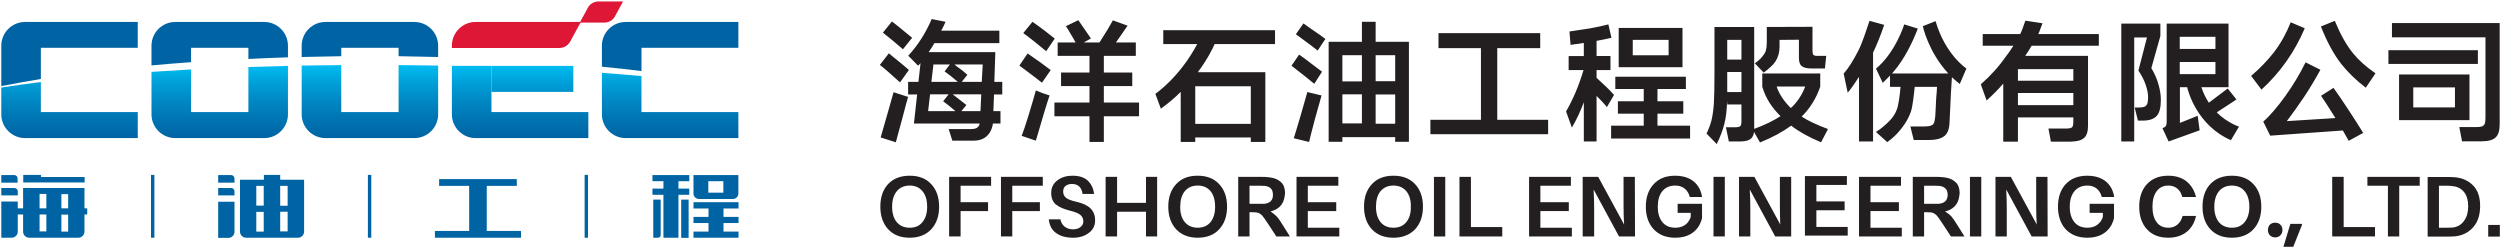
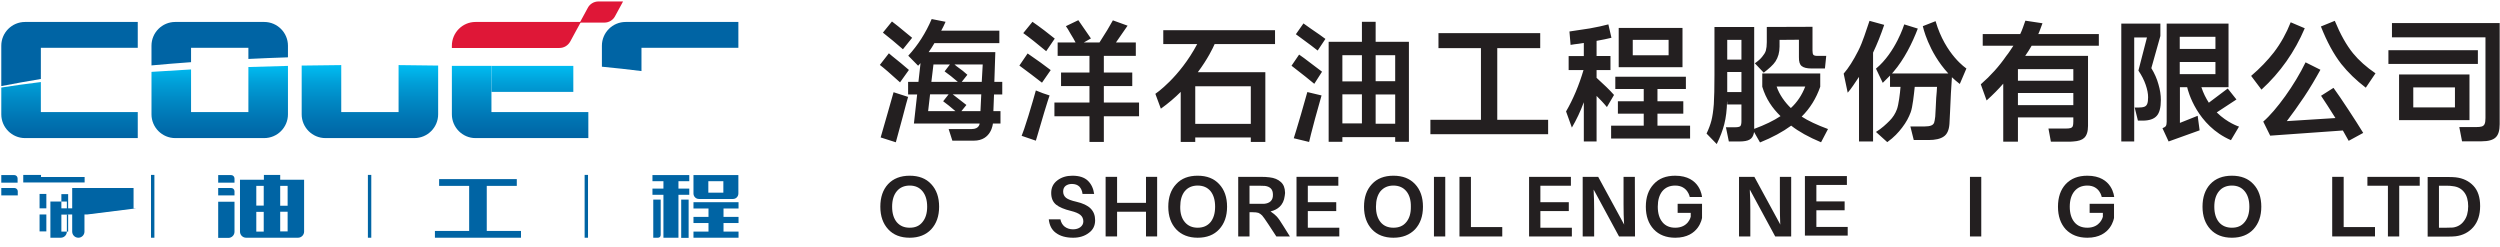
<svg xmlns="http://www.w3.org/2000/svg" version="1.2" viewBox="0 0 1548 153" width="1548" height="153">
  <defs>
    <linearGradient id="P" gradientUnits="userSpaceOnUse" />
    <linearGradient id="g1" x2="1" href="#P" gradientTransform="matrix(0,-44.765,84.623,0,322.014,85.21)">
      <stop stop-color="#0064a4" />
      <stop offset=".25" stop-color="#0074b2" />
      <stop offset=".5" stop-color="#0087c3" />
      <stop offset=".75" stop-color="#009ed7" />
      <stop offset="1" stop-color="#00bdf2" />
    </linearGradient>
    <linearGradient id="g2" x2="1" href="#P" gradientTransform="matrix(0,-44.763,140.962,0,329.62,85.21)">
      <stop stop-color="#0064a4" />
      <stop offset=".25" stop-color="#0074b2" />
      <stop offset=".5" stop-color="#0087c3" />
      <stop offset=".75" stop-color="#009ed7" />
      <stop offset="1" stop-color="#00bdf2" />
    </linearGradient>
    <linearGradient id="g3" x2="1" href="#P" gradientTransform="matrix(0,-44.765,109.01,0,43.077,85.21)">
      <stop stop-color="#0064a4" />
      <stop offset=".25" stop-color="#0074b2" />
      <stop offset=".5" stop-color="#0087c3" />
      <stop offset=".75" stop-color="#009ed7" />
      <stop offset="1" stop-color="#00bdf2" />
    </linearGradient>
    <linearGradient id="g4" x2="1" href="#P" gradientTransform="matrix(0,-44.765,93.63,0,414.984,85.21)">
      <stop stop-color="#0064a4" />
      <stop offset=".25" stop-color="#0074b2" />
      <stop offset=".5" stop-color="#0087c3" />
      <stop offset=".75" stop-color="#009ed7" />
      <stop offset="1" stop-color="#00bdf2" />
    </linearGradient>
    <linearGradient id="g5" x2="1" href="#P" gradientTransform="matrix(0,-44.765,84.623,0,136.06,85.21)">
      <stop stop-color="#0064a4" />
      <stop offset=".25" stop-color="#0074b2" />
      <stop offset=".5" stop-color="#0087c3" />
      <stop offset=".75" stop-color="#009ed7" />
      <stop offset="1" stop-color="#00bdf2" />
    </linearGradient>
    <linearGradient id="g6" x2="1" href="#P" gradientTransform="matrix(0,-44.765,83.687,0,229.037,85.21)">
      <stop stop-color="#0064a4" />
      <stop offset=".25" stop-color="#0074b2" />
      <stop offset=".5" stop-color="#0087c3" />
      <stop offset=".75" stop-color="#009ed7" />
      <stop offset="1" stop-color="#00bdf2" />
    </linearGradient>
  </defs>
  <style>.a{fill:#df1737}.b{fill:#0064a4}.c{fill:url(#g1)}.d{fill:url(#g2)}.e{fill:url(#g3)}.f{fill:url(#g4)}.g{fill:url(#g5)}.h{fill:url(#g6)}.i{fill:#231f20}</style>
  <path class="a" d="m370.6 0.9c-3.1 0-5.5 1.8-6.6 3.9-1 1.8-5 9.2-5 9.2h15.2c3.1 0 5.5-1.8 6.6-3.9l5-9.2z" />
  <path class="a" d="m294.4 13.6c-8 0-14.6 6.6-14.6 14.7v1.4c0 0 64.9 0 66.6 0 2.8 0 5.3-1.5 6.7-4 2-3.8 6.6-12.1 6.6-12.1z" />
  <path fill-rule="evenodd" class="b" d="m118.3 38.5v-8.9h35.5v6.9q12.1-0.6 24.5-1v-7.2c0-8.1-6.6-14.7-14.7-14.7h-55.1c-8.1 0-14.7 6.6-14.7 14.7v12.2q12-1.1 24.5-2zm278.9 5.5v-14.4h60v-16h-69.8c-8.1 0-14.7 6.6-14.7 14.7v13q12.6 1.2 24.5 2.7zm-371.9 4.9v-19.3h60v-16h-69.8c-8.1 0-14.7 6.6-14.7 14.7v25c7.8-1.5 16-3 24.5-4.4z" />
-   <path class="b" d="m211.3 34.8v-5.2h35.5v5.2q12.4 0.2 24.5 0.5v-7c0-8.1-6.6-14.7-14.7-14.7h-55.1c-8.1 0-14.7 6.6-14.7 14.7v7q12.1-0.3 24.5-0.5z" />
  <path class="c" d="m304.3 69.4v-28.6h-24.5v30c0 8.1 6.6 14.7 14.6 14.7h69.9v-16.1z" />
  <path fill-rule="evenodd" class="d" d="m355 40.8v16.1h-50.7v-16.1z" />
  <path class="e" d="m25.3 50.8q-12.9 1.6-24.5 3.4v16.6c0 8.1 6.6 14.7 14.7 14.7h69.8v-16.1h-60z" />
-   <path class="f" d="m397.2 47.1q-11.8-1.1-24.5-2v25.7c0 8.1 6.6 14.7 14.7 14.7h69.8v-16.1h-60z" />
  <path class="g" d="m153.8 41.5v27.9h-35.5v-26.4q-12.5 0.7-24.5 1.5v26.3c0 8.1 6.6 14.7 14.7 14.7h55.1c8.1 0 14.7-6.6 14.7-14.7v-30q-12.4 0.3-24.5 0.7z" />
  <path class="h" d="m246.8 40.3v29.1h-35.5v-29.1q-12.4 0.1-24.5 0.3v30.2c0 8.1 6.6 14.7 14.7 14.7h55.1c8.1 0 14.7-6.6 14.7-14.7v-30.2q-12.1-0.2-24.5-0.3z" />
  <path fill-rule="evenodd" class="b" d="m364.1 108.3v38.9h-2.1v-38.9zm-134.2 0v38.9h-2.1v-38.9zm-134.3 0v38.9h-2.1v-38.9z" />
  <path fill-rule="evenodd" class="b" d="m322.6 143v4.2h-53.3v-4.2h21.2v-27.9h-18.6v-4.2h48.1v4.2h-18.6v27.9zm106.8-17.8h27.9v3.9h-9.3v5.2h9.3v3.8h-9.3v5.3h9.3v3.8h-27.9v-3.8h9.3v-5.3h-9.3v-3.8h9.3v-5.2h-9.3z" />
  <path fill-rule="evenodd" class="b" d="m404 108.4h22.8v3.8h-6.7v4.6h6.7v3.8h-6.7v26.6h-9.3v-26.6h-6.8v-3.8h6.8v-4.6h-6.8zm53.2 0v11.4c0 1.9-1.5 3.4-3.3 3.4h-21.1c-1.9 0-3.4-1.5-3.4-3.4v-11.4zm-9.3 3.8h-9.3v7.1h9.3z" />
  <path fill-rule="evenodd" class="b" d="m404.5 123.6h4.6v21.9c0 1-0.7 1.7-1.7 1.7h-2.9zm21.9 0v23.7h-4.6v-23.7zm-425.6-10.5v-4.7c1.3 0 8 0 8 0 1.2 0 2.1 0.9 2.1 2.1v2.6z" />
  <path fill-rule="evenodd" class="b" d="m11 121v-2.6c0-1.1-1-2-2.1-2 0 0-6.8 0-8.1 0v4.6zm41.4-8v-3.4h-27v-1.3c0 0-9.7 0-11 0v4.7z" />
-   <path fill-rule="evenodd" class="b" d="m54 132.8h-1.7v10.6c0 2.1-1.7 3.8-3.8 3.8h-30.4c-2.1 0-3.8-1.7-3.8-3.8v-10.6h-3.3v10.6c0 2.1-1.7 3.8-3.8 3.8-2.1 0-5.5 0-6.4 0v-22.4h10.2v4.2h3.3v-12.6h38v12.6h1.7zm-29.5 10.5h4.2v-10.5h-4.2zm0-14.3h4.2v-8.9h-4.2zm17.7-8.8h-4.2v8.8h4.2zm0 12.7h-4.2v10.5h4.2zm92.9-8h10.1v18.6c0 2.1-1.7 3.8-3.8 3.8-2.1 0-5.4 0-6.3 0zm10.1-14.4v2.6h-10.1v-4.7c1.3 0 8 0 8 0 1.2 0 2.1 1 2.1 2.1z" />
+   <path fill-rule="evenodd" class="b" d="m54 132.8h-1.7v10.6c0 2.1-1.7 3.8-3.8 3.8c-2.1 0-3.8-1.7-3.8-3.8v-10.6h-3.3v10.6c0 2.1-1.7 3.8-3.8 3.8-2.1 0-5.5 0-6.4 0v-22.4h10.2v4.2h3.3v-12.6h38v12.6h1.7zm-29.5 10.5h4.2v-10.5h-4.2zm0-14.3h4.2v-8.9h-4.2zm17.7-8.8h-4.2v8.8h4.2zm0 12.7h-4.2v10.5h4.2zm92.9-8h10.1v18.6c0 2.1-1.7 3.8-3.8 3.8-2.1 0-5.4 0-6.3 0zm10.1-14.4v2.6h-10.1v-4.7c1.3 0 8 0 8 0 1.2 0 2.1 1 2.1 2.1z" />
  <path fill-rule="evenodd" class="b" d="m145.2 118.4v2.6h-10.1v-4.6c1.3 0 8 0 8 0 1.2 0 2.1 0.9 2.1 2zm43.1-7.1v32.1c0 2.1-1.7 3.8-3.8 3.8h-32.1c-2.1 0-3.8-1.7-3.8-3.8v-32.1h14.8v-3h10.1v3zm-29.6 32.1h4.6v-12.2h-4.6zm0-16.1h4.6v-12.2h-4.6zm14.8 0.1h4.6v-12.3h-4.6zm4.6 3.7h-4.6v12.2h4.6z" />
  <path fill-rule="evenodd" class="i" d="m683.5 63.5h21.8v8.5h-21.8v15.9h-8.9v-15.9h-21.7v-8.5h21.7v-10.2h-17.6v-8.4h17.6v-10.3h-19.7v-8.3h11.1q-1.3-2.5-3-5.2c-1.2-2.2-2.5-4.3-3-4.9l7.7-3.7 7.8 11.3-4.4 2.5h9.7q5.5-8.5 8.3-13.7l9.1 3.3-7.2 10.4h12.3v8.3h-19.8v10.3h17.6v8.4h-17.6zm36.8-44.8h69.2v8.6h-37.4c-1 2.3-4.2 9.1-10.4 17.4h41.8v43.2h-9v-2.8h-34.4v2.8h-9v-31c-3.6 3.6-7.7 7.1-12.3 10.4l-3.4-9.2c0 0 14.9-10 25.9-30.8h-21zm54.2 34.7h-34.4v23.3h34.4zm77.3-27.5h20.6v61.9h-8.5v-2.9h-32.7v2.9h-8.5v-61.9h20.6v-12.4h8.5zm12.1 32.6h-12.1v18.1h12.1zm-20.6-24.3h-12.1v16.2h12.1zm0 24.2h-12.1v18h12.1zm20.6-24.2h-12.1v16.1h12.1zm135.5 24.6l-4.4 7.5c-2.3-2.8-4.3-4.8-6.4-6.9v28.2h-7.9v-24.3q-3.1 8.4-7.4 15.7l-3.6-10q3.2-5.5 6-12.1 2.8-6.7 4.8-13.5h-9.2v-8.7h9.4v-8.1q-1.8 0.2-3.2 0.5-1.4 0.2-2.5 0.3l-2.5 0.4-0.7-8.3q5.9-0.8 12.6-1.9 6.7-1.2 11.5-2.5l1.9 8.3q-3.6 0.9-9.2 1.9v9.4h8.6v8.7h-8.6v4.8c4.6 4.2 8 7.4 10.8 10.6zm167.3-43.4q-3.1 9.2-6.9 17.2v55h-8.7v-40c-2.3 3.4-4.9 7.5-7 9.8l-2.5-11.8q4.5-5.2 9-14.1c3-5.9 4.7-12.1 7-18.6zm95.4 5.7h37.5v7.2h-41.6c-1.1 1.9-2.5 4.2-4 6.3h38.9v43.3q0 5.3-2.4 7.5-2 1.9-6.7 2.2-0.8 0.1-1.6 0.1h-12.3l-1.5-8.1h10.4q2.3 0 3.3-0.3 1.1-0.4 1.4-1.3 0.3-0.9 0.3-2.8v-2.5h-34.3v15h-9.1v-35.9q-4.3 5-10.3 10.4l-3.6-10q9.2-8 15.8-17.6c1.6-1.9 3-4.3 4.4-6.3h-19v-7.2h23.2c1.2-2.4 2.1-5.2 3.2-8.3l10.6 1.6c-0.9 2.2-1.6 4.6-2.6 6.7zm21.7 36.5h-34.3v7.5h34.3zm0-14.8h-34.3v7.2h34.3zm52.7 9.4q1.5 5 1.5 9.7 0 7.1-2.6 9.9-2.6 2.9-8.8 2.9h-2.8l-2-8.1h2.2q2.5 0 3.8-0.5 1.3-0.5 1.8-1.9 0.5-1.3 0.5-4 0-3.4-1.5-7.7-1.5-4.4-4.5-8.8l5.3-20.5h-7.9v64.4h-8v-73h24.2v7.7l-5.6 19.9q3 4.9 4.4 10zm197.8-12.6h-55.4v-8.5h55.4zm13.5-25.3v62.6q0 5.9-2.5 8.2-2.5 2.4-8.7 2.4h-12.1l-1.7-8.8h10.1q2.7 0 3.9-0.4 1.3-0.5 1.7-1.6 0.5-1.1 0.5-3.6v-50h-57.9v-8.8zm-18.7 60.1h-43.6v-28.3h43.6zm-9-20.3h-25.8v12.4h25.8zm-49.2-8.7l-6 8.9q-8.9-6.8-15.2-14.7-7-9-12.6-23.2l8.6-3.5q5.2 12.6 11.3 20.1 5.4 6.6 13.9 12.4zm-70.6 10.1l-6.4-8.5c5.5-4.7 10.2-9.6 14.1-14.6q6.4-8.4 10.4-18.6l8.7 3.7c-6.2 14.6-15.1 27.3-26.8 38zm53.8 12.4q5.2 7.9 9.2 14.4l-9 4.9-3.6-6.4-45 3.2-4.3-8.7c8.1-7 19.5-22.8 26.2-36.7l9.2 4.6c-2.9 5.3-6.6 11.6-10.1 16.8q-5.8 8.6-10.7 15l30.1-1.9q-5.2-8.3-8.9-13.8l7.7-4.9q3.9 5.4 9.2 13.5zm-81.5 1.7c6.7 6.6 13.8 8.8 13.8 8.8l-5 8.4c-21-9.1-26.6-30.4-27.1-32.8h-4.5v22.1l11-4.4 1.2 9-19.2 6.9-3.8-8.2q1.7-0.7 2.1-1.4 0.5-0.8 0.5-2.6v-60.8h38.3v39.4h-16.8c1.2 3.7 2.8 6.8 4.6 9.6l11.7-8.8 5.4 6.8zm-22.9-39.3h22.1v-7.5h-22.1zm0 15.6h22.1v-7.5h-22.1zm-132.1-3.5l-4.1 9.6q-2.6-2-4.9-4.2v0.5l-0.6 9.5c-0.4 7.3-0.7 16.8-0.9 18.9q-0.4 5.7-3.5 7.8-3.1 2.2-9.4 2.2h-9.2l-2.1-8.4h8.7q2.8 0 4.2-0.6 1.3-0.5 1.8-1.7 0.4-1.2 0.7-3.8c0.2-2 0.4-8.4 0.6-11.6q0.4-4.1 0.5-6.8h-13.8c-0.5 4.7-1.3 12.5-2.5 15.7-1.2 3.2-2.7 6.1-5.3 9.5-2.3 3-5 6-9.2 9l-7-6.3c3.7-2.3 6.3-4.8 8.4-6.9q3.1-3.1 4.6-7.2c1-2.7 1.9-9.6 2.2-13.8h-6.5v-7q-1.4 1.5-4.5 4.5l-4.2-8.8c12.2-10.1 17.5-27.4 17.5-27.4l8.4 2.6c-3.4 8.9-8.4 19-15.1 26.8l-0.9 1h34.9c-12.5-13.5-15.8-29.3-15.8-29.3l7.9-3.1c6.1 20.9 19.1 29.3 19.1 29.3zm-102 29.8q6 3.9 16.3 7.7l-4.3 8.2q-11.5-4.8-18.5-10.3-7.9 5.8-19.3 10.4l-3.7-6.5c-0.1 0.4-0.1 0.7-0.1 0.7q-0.6 2.9-2.6 4-2 1.2-6.3 1.2h-6.6l-1.8-8.8h5.6q2.6 0 3.3-0.7 0.7-0.7 0.7-3.1v-10.3h-8.8v-1.8h-0.1q-0.2 8-1.7 13.9-1.5 5.9-4.7 12.4l-6.3-6.5q2-4.2 3-8 1-3.9 1.5-10.2 0.4-6.4 0.4-17.9v-29.9h24.6v63.1q10-3.7 16.3-7.9c-5.1-5-9-10.6-11.3-18.2v-8.2h35.9v8.2q-3.8 10.9-11.5 18.5zm-37.3-47.5h-8.8v12.2h8.8zm0 19.9h-8.8v12.4h8.8zm39.5 9h-17.7c1.6 5 5.4 10.1 8.8 13.3q5.8-5.3 8.9-13.3zm-25.7-8.6l-5.5-5.8q3-2.1 4.5-4c1-1.2 1.9-2.5 2.3-3.8 0.4-1.5 0.6-3.1 0.6-5.3v-9.4l28.3-0.1v14.7q0 1.9 0.5 2.6 0.6 0.7 2.4 0.7h5.6l-0.8 7.8h-8.3q-4.3 0-6.1-1.5-1.8-1.4-1.7-5.5v-10.8l-12 0.1v4.1c0 3.7-0.9 6.7-2.5 9.2-1.4 2.2-4.2 4.6-7.3 7zm-65.8 32.8h20.2v8h-48.9v-8h20.2v-7.4h-16v-7.7h16v-7.6h-17.6v-7.6h43.7v7.6h-17.6v7.6h16v7.7h-16zm15.5-36.2h-39.5v-24.3h39.5zm-8.6-16.9h-22.2v9.5h22.2zm-74.6 49.5v8.9h-72.9v-8.9h31.3v-44.4h-26.3v-9.3h63v9.3h-26.6v44.4zm-149.1-17.2l8.8 2.1c-0.5 1.7-1.8 6.4-4 14.3-2.2 8.2-3.4 13-3.7 14.5l-9.5-2.3c0.7-2.1 2.2-7.1 4.5-14.9 2.2-7.6 3.5-12.2 3.9-13.7zm0.5-19.1q6.6 5 8.6 6.5l-4.8 7.5q-4-3.4-14.1-11.2l4.7-6.9q1.6 1.2 3.1 2.2 1.4 1.1 2.5 1.9zm1.6-20.2q6.5 4.4 9.1 6.4l-4.8 7.2q-3.1-2.5-10.5-7.9l-3-2.2 4.7-6.7zm-163.8 14c-5.5-4.6-10.8-8.8-14.2-11.2l5.7-7q3.2 2.2 7.3 5.3 3.9 3 6.5 5.1zm-11.5 1.4q8.9 6.1 14.3 10.3l-5.4 7.8q-6-4.7-14-10.6zm9.4 24.6l4.2 1.4q-0.8 2.2-3.3 10.4-2.5 8.2-4.3 14.6l-0.9 3-8.8-3q1-2.2 4.2-12.4 3.1-10.2 4.6-15.7zm-30-7h4.9v7.8h-5.1q-0.2 2.8-0.4 10.3h4.4v7.7h-4.7c0 0-0.8 10.6-11.8 10.6h-13.3l-2.3-7.2h14.4c4.6 0 4.8-3.4 4.8-3.4h-40.7l2-18h-5.6v-7.8h6.4l1.3-11.6-1.5 1.6-6.1-6.2q9-9.8 14.5-22.7l8.6 1.7q-1.4 3.2-2.7 5.5h36v7.7h-40.2q-1.8 3.1-3.6 5.6h41.3zm-8.1 7.7h-17.7q3 2.4 8.5 6.6l-3.1 3.8h11.8zm-16 10.4q-4.4-3.8-7.6-6.1l3.4-4.3h-11.5l-1.2 10.4zm-14.9-18.1h16.4q-4.5-3.9-8.2-6.5l3.3-4.3h-10.2zm31.8-10.8h-17.5l1.3 1.1q4.4 3.1 6.7 5.3l-3.5 4.4h12.4zm-49.4-9.4q-6.4-5.6-12.4-10.3l5.6-6.9q3.6 2.7 8.1 6.5l4.4 3.6zm-5.8 26.6l9 2.9q-0.8 2.6-3.4 12.6-2.7 10-4.2 15.5l-9.4-3q1.6-5.4 4.4-15.3 2.9-9.9 3.6-12.7zm4-6.1q-8.8-8-12.5-10.8l5.6-7.2q1.2 0.9 2 1.7 5.8 4.6 10.4 8.6zm586.8 89.5v5.4h-26.5v-36.9h26v5.5h-18.9v10.2h17.5v5.5h-17.5v10.3z" />
-   <path fill-rule="evenodd" class="i" d="m1267.8 109.5l0.1 36.9h-9.9l-15.7-29v0.9q0.3 5.1 0.3 11.5v16.6h-7v-36.9h9.5l16.1 29.6-0.1-0.9q-0.3-5-0.3-11.7v-17zm-55.4 30.5l4 6.4h-8.4l-4.9-7.5q-2.8-4.3-3.9-5.5-1.1-1.1-2.3-1.6-1.2-0.4-3.7-0.4h-1.8v15h-7v-36.9h14q3.1 0 5.4 0.3 4.4 0.5 7 2.9 2.5 2.2 2.6 6.5v0.5l-0.2 1.6c-0.7 5.9-4.5 8.5-8.3 9.5l-0.5 0.1 0.4 0.3q2.1 1.3 3.5 2.8 1.5 1.7 4.1 6zm-6.4-19.4q0-2.6-1.4-3.9-1.3-1.3-3.7-1.6-1.3-0.1-3.2-0.1h-6.3v11.2c1.5 0 8.5 0 9 0 3.7-0.3 5.6-2.2 5.6-5.6zm-28.4 20.4v5.4h-26.5v-36.9h26v5.5h-18.9v10.2h17.6v5.5h-17.6v10.3z" />
  <path fill-rule="evenodd" class="i" d="m1219.8 109.5h7v36.9h-7zm-110.7 0v36.9h-9.9l-15.7-29v0.9q0.3 5.1 0.3 11.5v16.6h-7v-36.9h9.5l16.1 29.6-0.1-0.9q-0.2-5-0.2-11.7v-17zm-354.2 4.5q4.9 5.2 4.9 14 0 8.7-4.9 14-4.8 5.2-13.3 5.2c-5.6 0-10.1-1.8-13.3-5.2q-4.9-5.3-4.9-14 0-8.8 4.9-14c3.2-3.5 7.6-5.2 13.3-5.2q8.5 0 13.3 5.2zm-2.5 14q0-6.1-2.8-9.6-2.9-3.5-8-3.5c-3.4 0-6.1 1.2-8 3.5q-2.8 3.5-2.8 9.6-0.1 6.1 2.9 9.6 2.9 3.4 7.9 3.4 5.1 0 8-3.5 2.8-3.5 2.8-9.5z" />
  <path fill-rule="evenodd" class="i" d="m809.8 141v-10.3h17.6v-5.5h-17.6v-10.2h18.9v-5.5h-25.9v36.9h26.5v-5.4zm-100.2-15.4h-17.9v-16.1h-7.1v36.9h7.1v-15.3h17.9v15.3h6.9v-36.9h-6.9z" />
  <path fill-rule="evenodd" class="i" d="m790.5 134q1.6 1.7 4.2 6l4 6.4h-8.4l-4.9-7.5c-1.9-2.9-3.2-4.7-3.9-5.5q-1.1-1.1-2.3-1.6-1.2-0.4-3.8-0.4h-1.7v15h-7v-36.9h14q3.1 0 5.4 0.3 4.4 0.5 7 2.9 2.5 2.2 2.6 6.5v0.5l-0.2 1.6c-0.7 5.9-4.5 8.5-8.4 9.5l-0.4 0.1 0.4 0.3c1.3 0.9 2.5 1.8 3.4 2.8zm-2.3-13.4c0-1.7-0.4-3-1.3-3.9q-1.3-1.3-3.7-1.6-1.4-0.1-3.2-0.1h-6.3v11.2c1.5 0 8.5 0 9 0 3.6-0.3 5.6-2.2 5.5-5.6zm-112.9 8.5c1.9 1.9 2.8 4.3 2.8 7.3q0 5-3.9 7.8-3.9 3-9.7 3-6.7 0-10.7-3c-2.6-1.9-4-4.7-4.4-8.4h7.2c0.4 2 1.3 3.5 2.7 4.6q2.2 1.6 5.1 1.6 2.7 0 4.5-1.3c1.2-0.9 1.9-2.1 1.9-3.6 0-1.6-0.6-3-1.8-4q-1.8-1.5-5.9-2.5-6.2-1.5-9.2-3.9-3-2.5-3-7.2c0-3.3 1.2-5.8 3.8-7.8q3.8-2.9 9.3-2.9c4.2 0 7.4 1 9.6 3.1q3.2 3.1 3.9 8.2h-7.2c-0.2-1.9-0.9-3.4-1.9-4.5q-1.7-1.7-4.7-1.7-2.3 0-3.9 1.2c-1 0.8-1.5 2-1.5 3.5q0 2.4 1.8 3.9 1.8 1.4 6.3 2.4 6.1 1.4 8.9 4.2zm-98.7-15.1q4.9 5.2 4.9 14 0 8.7-4.9 14c-3.2 3.4-7.7 5.2-13.3 5.2q-8.5 0-13.3-5.2-4.9-5.3-4.9-14 0-8.8 4.8-14 4.9-5.2 13.4-5.2c5.6 0 10.1 1.7 13.3 5.2zm-2.5 14q0-6.1-2.9-9.6c-1.9-2.3-4.5-3.5-7.9-3.5-3.4 0-6.1 1.2-8 3.5q-2.9 3.5-2.9 9.6 0 6.1 2.9 9.6c2 2.3 4.6 3.4 8 3.4 3.4 0 6-1.1 7.9-3.5q2.9-3.5 2.9-9.5z" />
-   <path fill-rule="evenodd" class="i" d="m619.8 146.4h7v-15.7h17.1v-5.5h-17.1v-10.2h18.9v-5.5h-25.9zm441.2 0h7v-36.9h-7zm-473.3 0h7.1v-15.7h17v-5.5h-17v-10.2h18.9v-5.5h-26z" />
  <path fill-rule="evenodd" class="i" d="m973.3 141v5.4h-26.5v-36.9h25.9v5.5h-18.9v10.2h17.6v5.5h-17.6v10.3zm-43.1-0.4v5.8h-26.5v-36.9h7.1v31.1zm-35.3-31.1v36.9h-7v-36.9zm117.4 0l0.1 36.9h-9.9l-15.7-29v0.9q0.3 5.1 0.3 11.5v16.6h-7.1v-36.9h9.6l16.1 29.6-0.1-0.9q-0.3-5-0.3-11.7v-17zm-136.1 4.5q4.9 5.2 4.9 14 0 8.7-4.9 14c-3.3 3.4-7.7 5.2-13.4 5.2q-8.4 0-13.3-5.2-4.9-5.3-4.9-14 0-8.8 4.9-14 4.8-5.2 13.3-5.2c5.7 0 10.1 1.7 13.4 5.2zm-2.6 14q0.1-6.1-2.8-9.6c-1.9-2.3-4.6-3.5-8-3.5-3.4 0-6 1.2-8 3.5q-2.8 3.5-2.8 9.6 0 6.1 2.9 9.6c1.9 2.3 4.6 3.4 7.9 3.4 3.4 0 6.1-1.1 8-3.5q2.9-3.5 2.8-9.5zm410.9-9.6q-2.9 3.5-2.9 9.6 0 6.1 2.9 9.6c1.9 2.3 4.6 3.4 8 3.4 8.1 0 9.6-6.8 9.6-6.8v-2.4h-8.2v-5.6h15.1v8.7c0 0-1.7 12.3-16.5 12.3-5.7 0-10.1-1.8-13.4-5.2q-4.8-5.3-4.8-14 0-8.8 4.8-14c3.3-3.5 7.7-5.2 13.4-5.2 15.7 0 16.6 13.2 16.6 13.2h-7.7c0 0-1.2-7.1-8.9-7.1q-5.1 0-8 3.5z" />
  <path fill-rule="evenodd" class="i" d="m1029.3 118.4q-2.8 3.5-2.8 9.6 0 6.1 2.9 9.6c1.9 2.3 4.6 3.4 7.9 3.4 8.2 0 9.6-6.8 9.6-6.8v-2.4h-8.1v-5.6h15.1v8.7c0 0-1.7 12.3-16.6 12.3-5.6 0-10.1-1.8-13.3-5.2q-4.9-5.3-4.9-14 0-8.8 4.9-14c3.2-3.5 7.6-5.2 13.3-5.2 15.7 0 16.6 13.2 16.6 13.2h-7.6c0 0-1.2-7.1-9-7.1q-5.1 0-8 3.5zm366-4.4q4.9 5.2 4.9 14 0 8.7-4.9 14c-3.2 3.4-7.7 5.2-13.3 5.2-5.7 0-10.1-1.8-13.3-5.2q-4.9-5.3-4.9-14 0-8.8 4.8-14 4.9-5.2 13.4-5.2 8.5 0 13.3 5.2zm-2.5 14q0-6.1-2.9-9.6c-1.9-2.3-4.5-3.5-7.9-3.5-3.4 0-6.1 1.2-8 3.5q-2.9 3.5-2.9 9.6 0 6.1 2.9 9.6 2.9 3.4 8 3.4c3.4 0 6-1.1 7.9-3.5q2.9-3.5 2.9-9.5z" />
-   <path fill-rule="evenodd" class="i" d="m1351.5 133.7h8.3c-0.7 3.2-2 6-4.1 8.3-3.2 3.4-7.6 5.2-13.1 5.2q-8.4 0-13.2-5.2-4.8-5.3-4.8-14 0-8.8 4.8-14 4.8-5.2 13.2-5.2c5.5 0 9.9 1.7 13.1 5.2 2 2.2 3.3 4.9 4.1 8h-8.5c-0.4-1.4-0.9-2.6-1.6-3.6q-2.6-3.5-7.1-3.5c-3.1 0-5.5 1.2-7.2 3.5q-2.6 3.5-2.6 9.6 0 6.1 2.6 9.6c1.7 2.3 4.1 3.4 7.2 3.4q4.5 0 7.1-3.5c0.8-1 1.3-2.3 1.8-3.8zm54 5.4q1.3-1.2 3.3-1.2 2 0 3.2 1.2 1.3 1.3 1.3 3.3 0 2-1.3 3.3-1.2 1.3-3.2 1.3-2 0-3.3-1.3-1.2-1.3-1.2-3.3 0-2 1.2-3.3zm19.9 0.1l-5.4 13.6h-6.1l4.3-14.2h7.2zm122.5 0.1v7.2h-7.2v-7.2z" />
  <path fill-rule="evenodd" class="i" d="m1465.9 109.5h32.4v5.5h-12.7v31.4h-7v-31.4h-12.7zm65.7 5.6q4.1 4.4 4.1 12.5 0 8.1-4.2 13-4.3 4.9-11 5.7-1.9 0.2-4.8 0.2h-12.5v-36.9h12.6q2.9 0 4.8 0.2 6.8 0.8 11 5.3zm-3.3 12.6q0-5.5-2.5-8.7-2.5-3.2-6.8-3.7-1.7-0.3-4-0.3h-4.8v26h4.7q2.7 0 3.9-0.1 4.4-0.6 6.9-4.1 2.6-3.4 2.6-9.1z" />
  <path class="i" d="m1451.2 140.6v-31.1h-7.1v36.9h26.5v-5.8z" />
</svg>